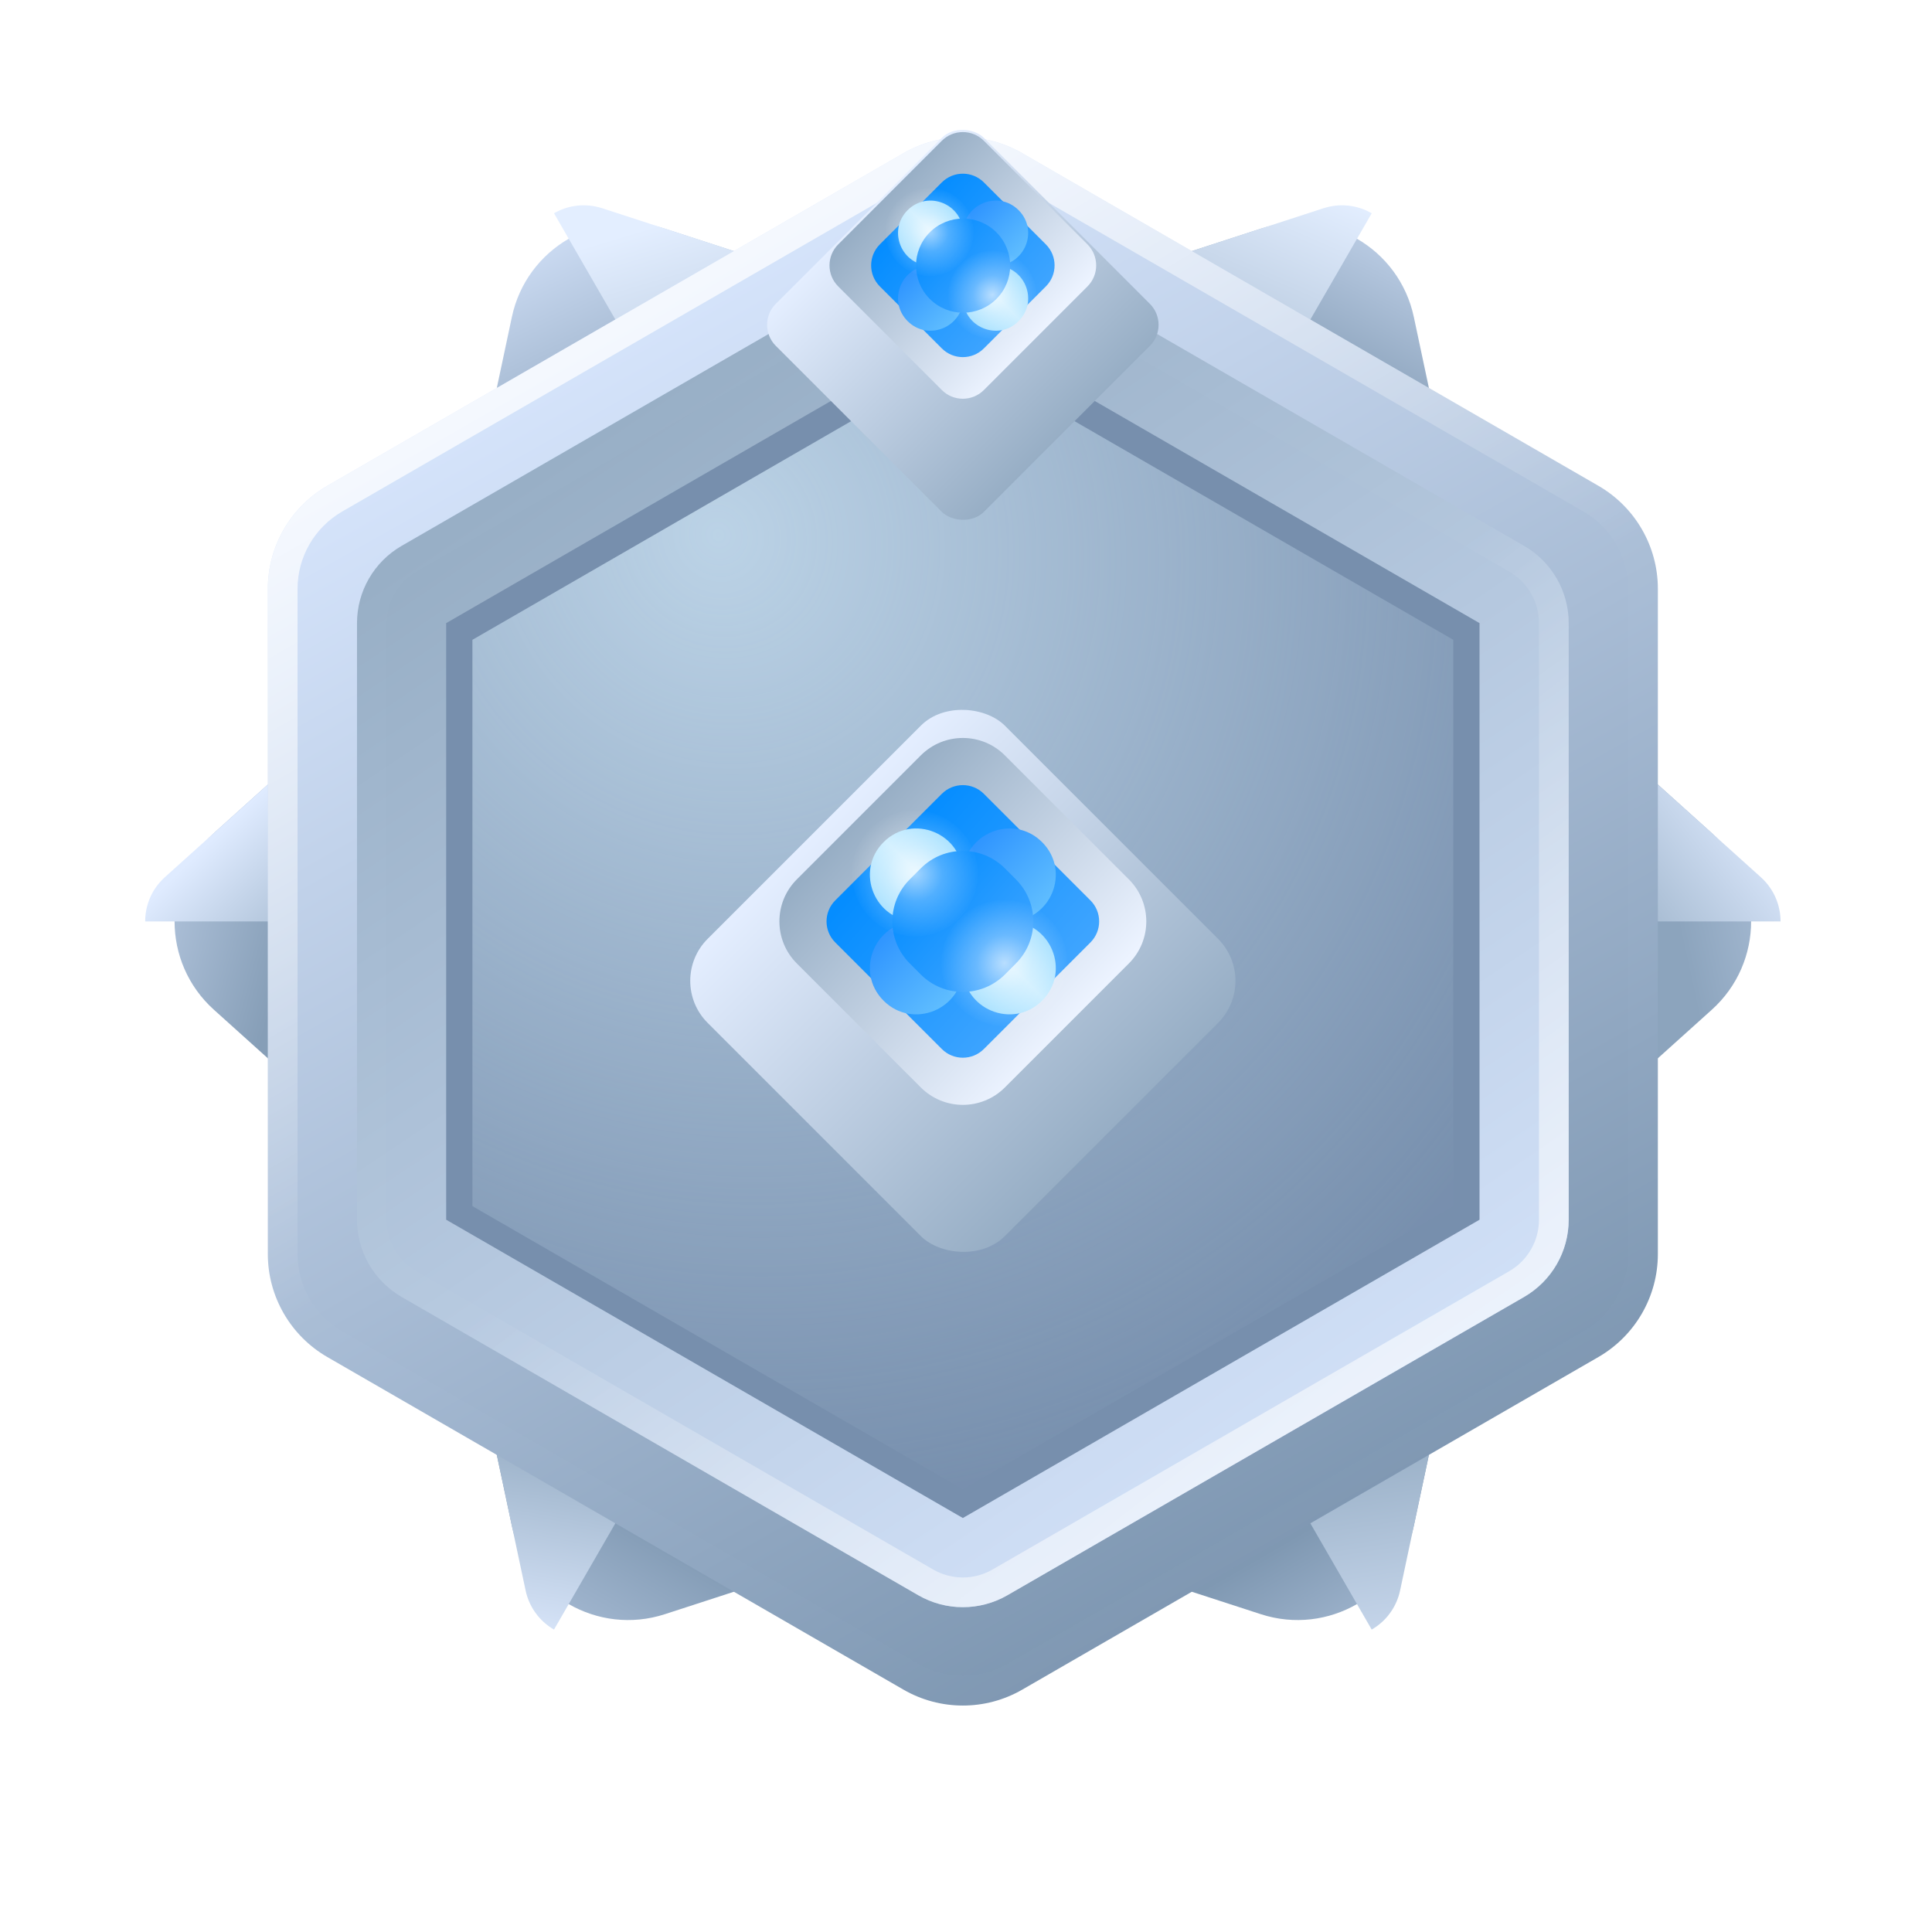
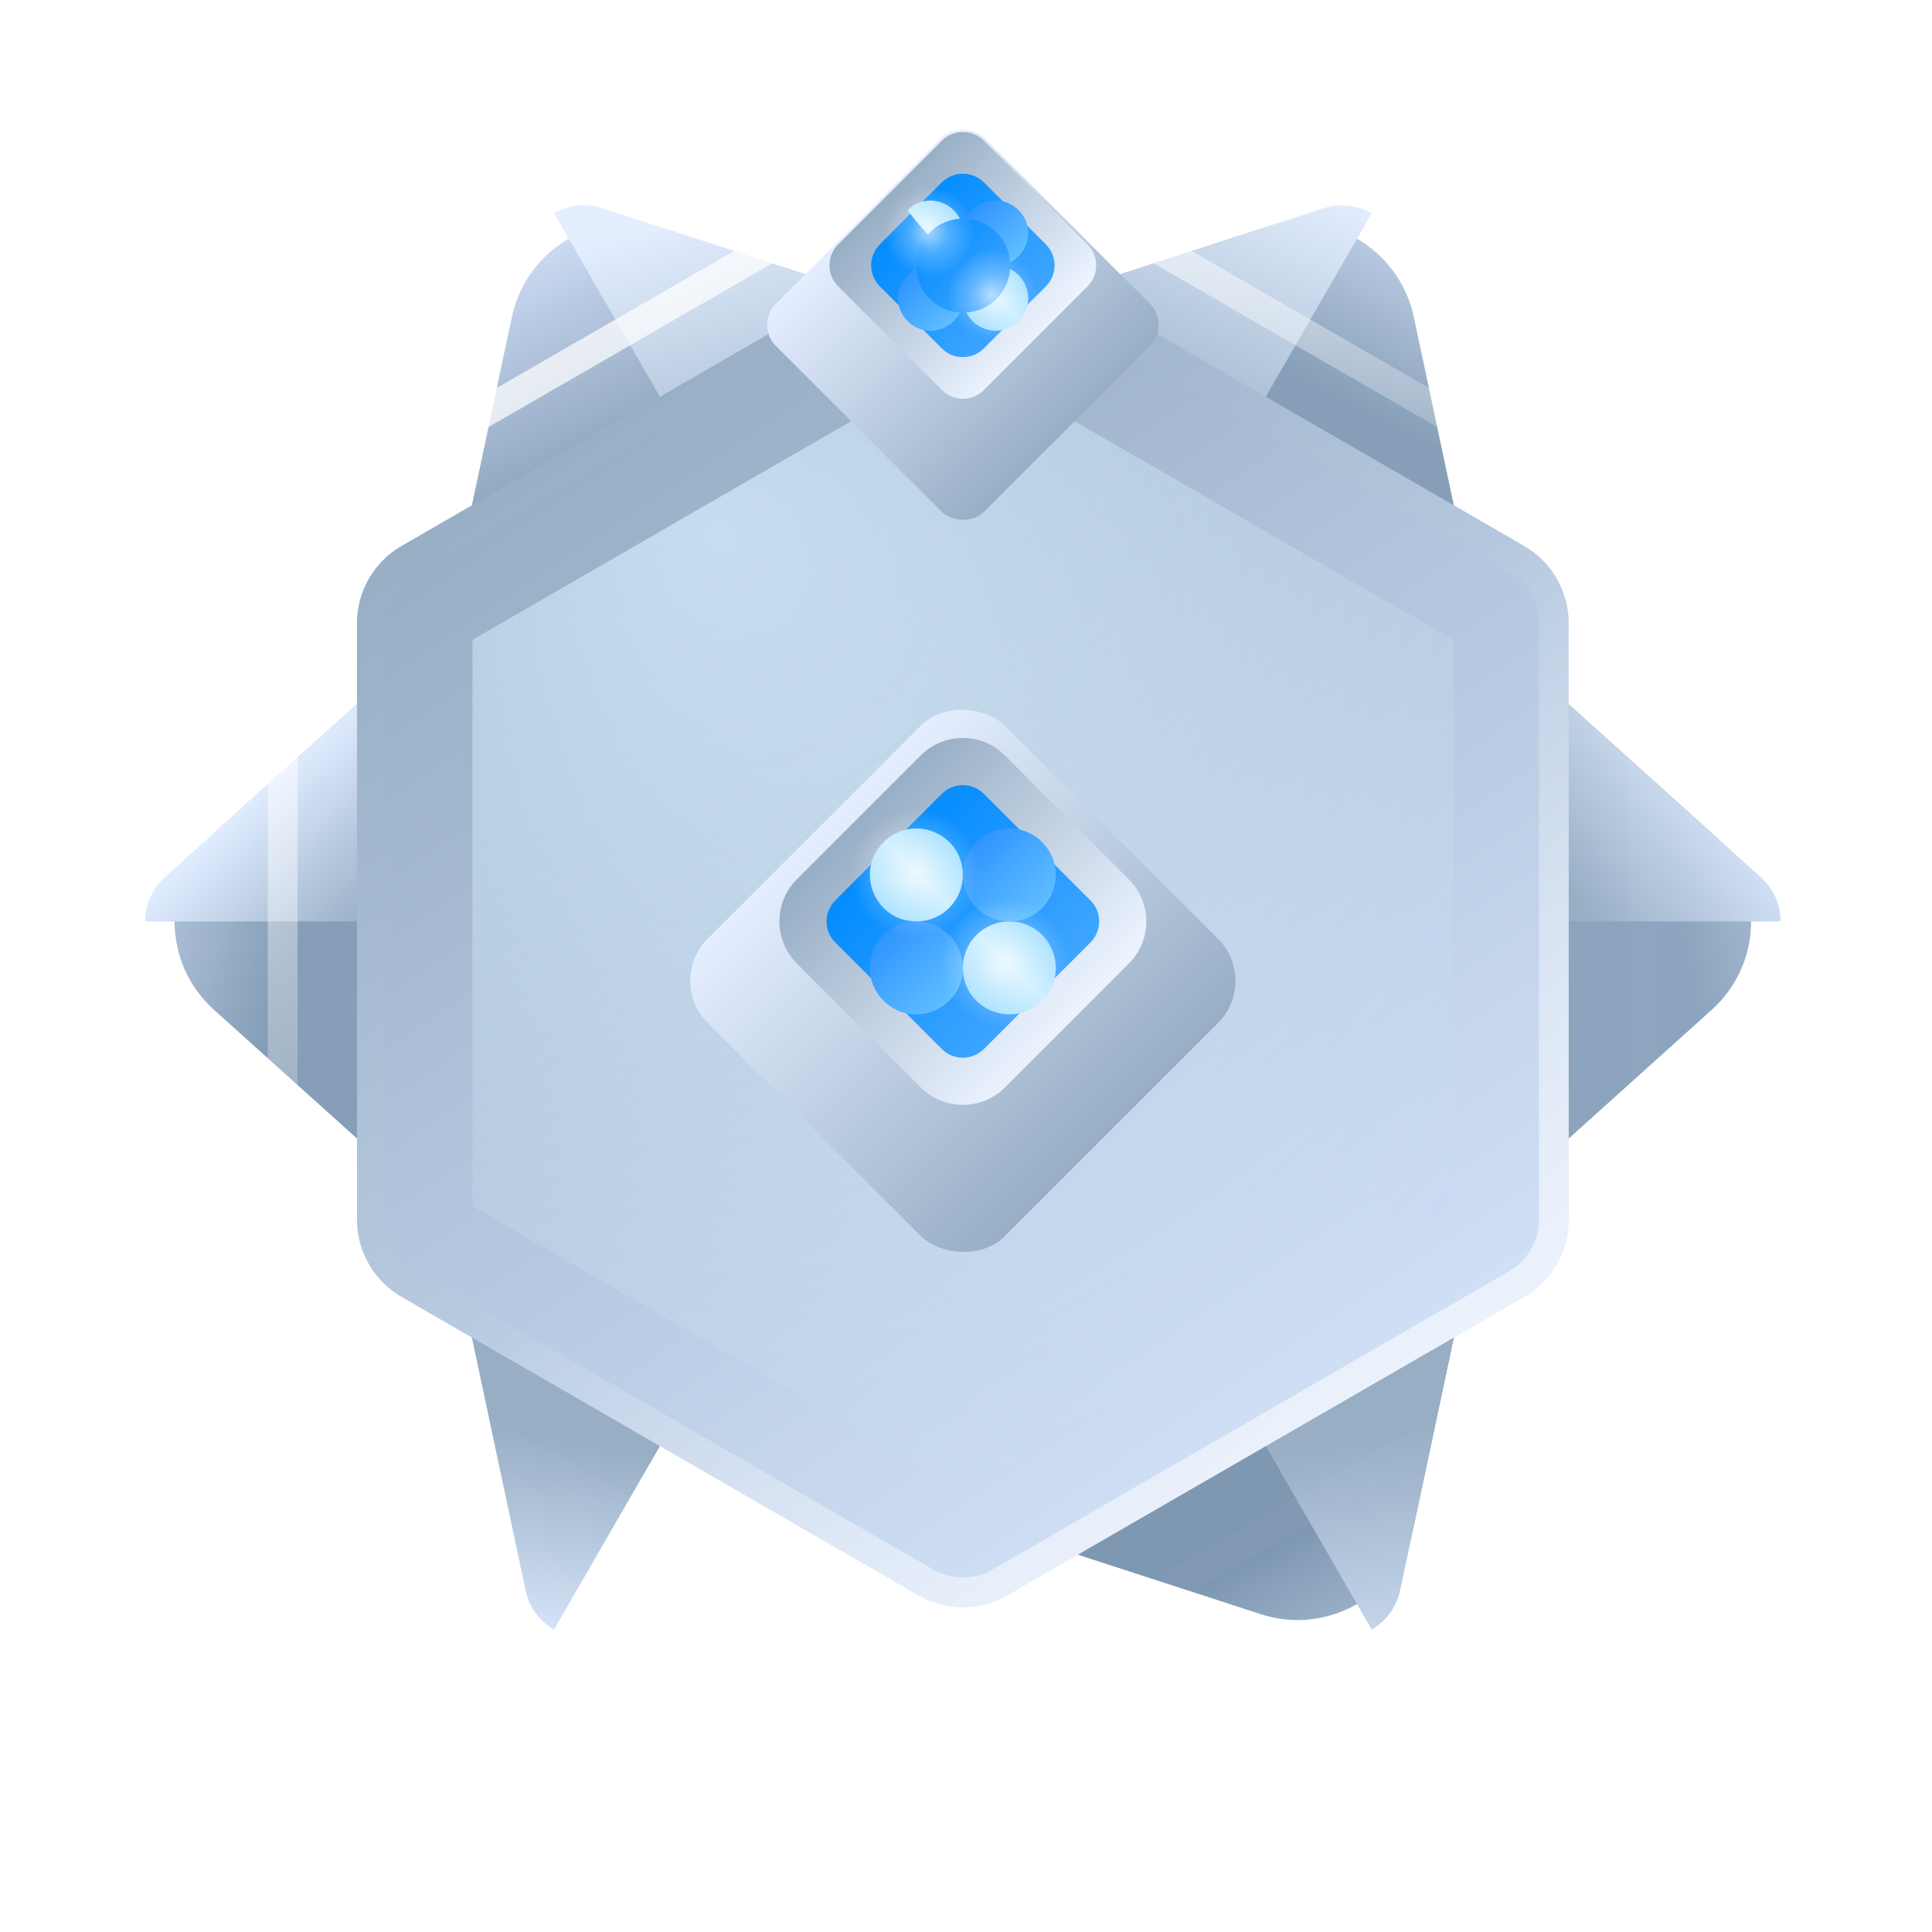
<svg xmlns="http://www.w3.org/2000/svg" width="65" height="65" viewBox="0 0 65 65" fill="none">
  <path fill-rule="evenodd" clip-rule="evenodd" d="M7.198 33.973C5.432 32.384 5.432 29.616 7.198 28.027L13.894 22L13.894 40L7.198 33.973Z" fill="url(#paint0_linear_23169_14539)" />
  <path fill-rule="evenodd" clip-rule="evenodd" d="M13.894 22L13.894 31L4.884 31C4.884 30.523 5.053 30.044 5.397 29.662C5.444 29.61 5.494 29.56 5.546 29.513L13.894 22Z" fill="url(#paint1_linear_23169_14539)" />
  <path fill-rule="evenodd" clip-rule="evenodd" d="M57.59 33.973C59.356 32.384 59.356 29.616 57.59 28.027L50.894 22V40L57.59 33.973Z" fill="url(#paint2_linear_23169_14539)" />
  <path fill-rule="evenodd" clip-rule="evenodd" d="M50.894 22L50.894 31L59.904 31C59.905 30.523 59.735 30.044 59.391 29.662C59.344 29.61 59.294 29.56 59.242 29.513L50.894 22Z" fill="url(#paint3_linear_23169_14539)" />
-   <path fill-rule="evenodd" clip-rule="evenodd" d="M22.371 54.307C20.112 55.042 17.714 53.658 17.221 51.334L15.35 42.521L30.938 51.521L22.371 54.307Z" fill="url(#paint4_linear_23169_14539)" />
  <path fill-rule="evenodd" clip-rule="evenodd" d="M15.35 42.522L23.144 47.022L18.639 54.825C18.226 54.587 17.896 54.2 17.737 53.711C17.715 53.644 17.697 53.577 17.683 53.508L15.35 42.522Z" fill="url(#paint5_linear_23169_14539)" />
  <path fill-rule="evenodd" clip-rule="evenodd" d="M47.567 10.666C47.074 8.342 44.676 6.958 42.417 7.693L33.85 10.479L49.438 19.479L47.567 10.666Z" fill="url(#paint6_linear_23169_14539)" />
  <path fill-rule="evenodd" clip-rule="evenodd" d="M33.85 10.479L41.644 14.978L46.15 7.175C45.736 6.937 45.237 6.844 44.734 6.951C44.665 6.966 44.597 6.984 44.531 7.005L33.85 10.479Z" fill="url(#paint7_linear_23169_14539)" />
  <path fill-rule="evenodd" clip-rule="evenodd" d="M17.221 10.666C17.714 8.342 20.112 6.958 22.371 7.693L30.938 10.479L15.35 19.479L17.221 10.666Z" fill="url(#paint8_linear_23169_14539)" />
  <path fill-rule="evenodd" clip-rule="evenodd" d="M30.938 10.479L23.144 14.978L18.639 7.175C19.052 6.937 19.551 6.844 20.054 6.951C20.123 6.966 20.191 6.984 20.257 7.005L30.938 10.479Z" fill="url(#paint9_linear_23169_14539)" />
  <path fill-rule="evenodd" clip-rule="evenodd" d="M42.417 54.307C44.676 55.042 47.074 53.658 47.567 51.334L49.438 42.521L33.85 51.521L42.417 54.307Z" fill="url(#paint10_linear_23169_14539)" />
  <path fill-rule="evenodd" clip-rule="evenodd" d="M49.438 42.522L41.644 47.022L46.149 54.825C46.562 54.587 46.892 54.2 47.051 53.711C47.073 53.644 47.091 53.577 47.105 53.508L49.438 42.522Z" fill="url(#paint11_linear_23169_14539)" />
-   <path fill-rule="evenodd" clip-rule="evenodd" d="M30.394 5.155C31.632 4.44 33.156 4.44 34.394 5.155L53.777 16.345C55.014 17.06 55.777 18.38 55.777 19.809V42.191C55.777 43.62 55.014 44.94 53.777 45.655L34.394 56.845C33.156 57.56 31.632 57.56 30.394 56.845L11.011 45.655C9.774 44.94 9.011 43.62 9.011 42.191V19.809C9.011 18.38 9.774 17.06 11.011 16.345L30.394 5.155Z" fill="url(#paint12_linear_23169_14539)" />
  <path d="M30.644 5.588C31.727 4.963 33.061 4.963 34.144 5.588L53.527 16.778C54.61 17.404 55.277 18.559 55.277 19.809V42.191C55.277 43.441 54.61 44.596 53.527 45.222L34.144 56.412C33.061 57.038 31.727 57.038 30.644 56.412L11.261 45.222C10.178 44.596 9.511 43.441 9.511 42.191V19.809C9.511 18.559 10.178 17.404 11.261 16.778L30.644 5.588Z" stroke="url(#paint13_linear_23169_14539)" />
  <path fill-rule="evenodd" clip-rule="evenodd" d="M33.894 8.33C33.43 8.062 32.912 7.928 32.394 7.928C31.876 7.928 31.358 8.062 30.894 8.33L13.511 18.366C13.047 18.634 12.672 19.016 12.413 19.464C12.154 19.913 12.011 20.428 12.011 20.964L12.011 41.036C12.011 41.572 12.154 42.087 12.413 42.536C12.672 42.984 13.047 43.366 13.511 43.634L30.894 53.67C31.358 53.938 31.876 54.072 32.394 54.072C32.912 54.072 33.43 53.938 33.894 53.67L51.277 43.634C52.205 43.098 52.777 42.108 52.777 41.036V20.964C52.777 20.428 52.634 19.913 52.375 19.464C52.116 19.016 51.741 18.634 51.277 18.366L33.894 8.33Z" fill="url(#paint14_linear_23169_14539)" />
  <path d="M32.394 8.428C32.826 8.428 33.257 8.54 33.644 8.763L51.027 18.799C51.414 19.022 51.726 19.34 51.942 19.714C52.158 20.088 52.277 20.517 52.277 20.964V41.036C52.277 41.929 51.8 42.754 51.027 43.201L33.644 53.237C33.257 53.46 32.826 53.572 32.394 53.572C31.962 53.572 31.531 53.46 31.144 53.237L13.761 43.201C13.375 42.978 13.062 42.66 12.846 42.286C12.63 41.912 12.511 41.483 12.511 41.036V20.964C12.511 20.517 12.63 20.088 12.846 19.714C13.062 19.34 13.375 19.022 13.761 18.799L31.144 8.763C31.531 8.54 31.962 8.428 32.394 8.428Z" stroke="url(#paint15_linear_23169_14539)" />
  <g filter="url(#filter0_i_23169_14539)">
-     <path fill-rule="evenodd" clip-rule="evenodd" d="M32.394 10.928L15.011 20.964V41.036L32.394 51.072L49.777 41.036V20.964L32.394 10.928Z" fill="#778FAD" />
-   </g>
+     </g>
  <path fill-rule="evenodd" clip-rule="evenodd" d="M32.394 12L15.894 21.526L15.894 40.579L32.394 50.105L48.894 40.579V21.526L32.394 12Z" fill="url(#paint16_radial_23169_14539)" />
  <g filter="url(#filter1_d_23169_14539)">
    <rect x="25.394" y="8.929" width="9.899" height="9.899" rx="1" transform="rotate(-45 25.394 8.929)" fill="url(#paint17_linear_23169_14539)" />
  </g>
  <path fill-rule="evenodd" clip-rule="evenodd" d="M33.101 4.736C32.71 4.346 32.077 4.346 31.687 4.736L28.201 8.222C27.81 8.613 27.81 9.246 28.201 9.636L31.687 13.122C32.077 13.513 32.71 13.513 33.101 13.122L36.587 9.636C36.977 9.246 36.977 8.613 36.587 8.222L33.101 4.736Z" fill="url(#paint18_linear_23169_14539)" />
  <path fill-rule="evenodd" clip-rule="evenodd" d="M33.101 6.136C32.711 5.746 32.078 5.746 31.687 6.136L29.601 8.222C29.211 8.613 29.211 9.246 29.601 9.636L31.687 11.722C32.078 12.113 32.711 12.113 33.101 11.722L35.187 9.636C35.578 9.246 35.578 8.613 35.187 8.222L33.101 6.136Z" fill="url(#paint19_linear_23169_14539)" />
  <path fill-rule="evenodd" clip-rule="evenodd" d="M32.403 10.031C32.403 9.427 31.913 8.938 31.309 8.938C30.335 8.938 29.847 10.115 30.536 10.804C31.225 11.493 32.403 11.005 32.403 10.031Z" fill="url(#paint20_linear_23169_14539)" />
  <path fill-rule="evenodd" clip-rule="evenodd" d="M33.496 8.938C32.892 8.938 32.403 9.427 32.403 10.031C32.403 11.005 33.581 11.493 34.27 10.804C34.958 10.115 34.47 8.938 33.496 8.938Z" fill="url(#paint21_linear_23169_14539)" />
  <path fill-rule="evenodd" clip-rule="evenodd" d="M34.27 7.071C33.581 6.382 32.403 6.87 32.403 7.844C32.403 8.448 32.892 8.938 33.496 8.938C34.47 8.938 34.958 7.76 34.27 7.071Z" fill="url(#paint22_linear_23169_14539)" />
-   <path fill-rule="evenodd" clip-rule="evenodd" d="M32.403 7.844C32.403 6.87 31.225 6.382 30.536 7.071C29.847 7.76 30.335 8.938 31.309 8.938C31.913 8.938 32.403 8.448 32.403 7.844Z" fill="url(#paint23_linear_23169_14539)" />
+   <path fill-rule="evenodd" clip-rule="evenodd" d="M32.403 7.844C32.403 6.87 31.225 6.382 30.536 7.071C31.913 8.938 32.403 8.448 32.403 7.844Z" fill="url(#paint23_linear_23169_14539)" />
  <path fill-rule="evenodd" clip-rule="evenodd" d="M33.523 7.817C32.904 7.199 31.901 7.199 31.282 7.817C30.664 8.436 30.664 9.439 31.282 10.057C31.901 10.676 32.904 10.676 33.523 10.057C34.141 9.439 34.141 8.436 33.523 7.817Z" fill="url(#paint24_linear_23169_14539)" />
  <circle cx="31.271" cy="7.806" r="1.485" fill="url(#paint25_radial_23169_14539)" />
  <circle cx="33.384" cy="9.919" r="1.485" fill="url(#paint26_radial_23169_14539)" />
  <g filter="url(#filter2_d_23169_14539)">
    <rect x="22.394" y="31" width="14.142" height="14.142" rx="2" transform="rotate(-45 22.394 31)" fill="url(#paint27_linear_23169_14539)" />
  </g>
  <path fill-rule="evenodd" clip-rule="evenodd" d="M33.808 25.414C33.027 24.633 31.761 24.633 30.98 25.414L26.808 29.586C26.027 30.367 26.027 31.633 26.808 32.414L30.98 36.586C31.761 37.367 33.027 37.367 33.808 36.586L37.98 32.414C38.761 31.633 38.761 30.367 37.98 29.586L33.808 25.414Z" fill="url(#paint28_linear_23169_14539)" />
  <path fill-rule="evenodd" clip-rule="evenodd" d="M33.101 26.707C32.711 26.317 32.077 26.317 31.687 26.707L28.101 30.293C27.71 30.683 27.71 31.317 28.101 31.707L31.687 35.293C32.077 35.683 32.711 35.683 33.101 35.293L36.687 31.707C37.077 31.317 37.077 30.683 36.687 30.293L33.101 26.707Z" fill="url(#paint29_linear_23169_14539)" />
  <path fill-rule="evenodd" clip-rule="evenodd" d="M32.394 32.562C32.394 31.699 31.695 31 30.832 31C29.44 31 28.743 32.683 29.727 33.667C30.711 34.651 32.394 33.954 32.394 32.562Z" fill="url(#paint30_linear_23169_14539)" />
  <path fill-rule="evenodd" clip-rule="evenodd" d="M33.956 31C33.093 31 32.394 31.699 32.394 32.562C32.394 33.954 34.077 34.651 35.061 33.666C36.045 32.682 35.348 31 33.956 31Z" fill="url(#paint31_linear_23169_14539)" />
  <path fill-rule="evenodd" clip-rule="evenodd" d="M35.061 28.334C34.077 27.349 32.394 28.046 32.394 29.438C32.394 30.301 33.093 31 33.956 31C35.348 31 36.045 29.318 35.061 28.334Z" fill="url(#paint32_linear_23169_14539)" />
  <path fill-rule="evenodd" clip-rule="evenodd" d="M32.394 29.438C32.394 28.046 30.711 27.349 29.727 28.333C28.743 29.317 29.44 31 30.832 31C31.695 31 32.394 30.301 32.394 29.438Z" fill="url(#paint33_linear_23169_14539)" />
-   <path fill-rule="evenodd" clip-rule="evenodd" d="M33.808 29.214C33.027 28.433 31.76 28.433 30.979 29.214L30.608 29.586C29.827 30.367 29.827 31.633 30.608 32.414L30.979 32.786C31.76 33.567 33.027 33.567 33.808 32.786L34.179 32.414C34.96 31.633 34.96 30.367 34.179 29.586L33.808 29.214Z" fill="url(#paint34_linear_23169_14539)" />
  <circle cx="30.778" cy="29.384" r="2.121" fill="url(#paint35_radial_23169_14539)" />
  <circle cx="33.795" cy="32.402" r="2.121" fill="url(#paint36_radial_23169_14539)" />
  <defs>
    <filter id="filter0_i_23169_14539" x="15.011" y="10.928" width="34.765" height="40.144" filterUnits="userSpaceOnUse" color-interpolation-filters="sRGB">
      <feFlood flood-opacity="0" result="BackgroundImageFix" />
      <feBlend mode="normal" in="SourceGraphic" in2="BackgroundImageFix" result="shape" />
      <feColorMatrix in="SourceAlpha" type="matrix" values="0 0 0 0 0 0 0 0 0 0 0 0 0 0 0 0 0 0 127 0" result="hardAlpha" />
      <feOffset />
      <feGaussianBlur stdDeviation="5" />
      <feComposite in2="hardAlpha" operator="arithmetic" k2="-1" k3="1" />
      <feColorMatrix type="matrix" values="0 0 0 0 0.042 0 0 0 0 0.164 0 0 0 0 0.192 0 0 0 0.207 0" />
      <feBlend mode="normal" in2="shape" result="effect1_innerShadow_23169_14539" />
    </filter>
    <filter id="filter1_d_23169_14539" x="21.808" y="0.343" width="21.172" height="21.172" filterUnits="userSpaceOnUse" color-interpolation-filters="sRGB">
      <feFlood flood-opacity="0" result="BackgroundImageFix" />
      <feColorMatrix in="SourceAlpha" type="matrix" values="0 0 0 0 0 0 0 0 0 0 0 0 0 0 0 0 0 0 127 0" result="hardAlpha" />
      <feOffset dy="2" />
      <feGaussianBlur stdDeviation="2" />
      <feColorMatrix type="matrix" values="0 0 0 0 0.123 0 0 0 0 0.215 0 0 0 0 0.262 0 0 0 0.403 0" />
      <feBlend mode="normal" in2="BackgroundImageFix" result="effect1_dropShadow_23169_14539" />
      <feBlend mode="normal" in="SourceGraphic" in2="effect1_dropShadow_23169_14539" result="shape" />
    </filter>
    <filter id="filter2_d_23169_14539" x="19.222" y="19.829" width="26.343" height="26.343" filterUnits="userSpaceOnUse" color-interpolation-filters="sRGB">
      <feFlood flood-opacity="0" result="BackgroundImageFix" />
      <feColorMatrix in="SourceAlpha" type="matrix" values="0 0 0 0 0 0 0 0 0 0 0 0 0 0 0 0 0 0 127 0" result="hardAlpha" />
      <feOffset dy="2" />
      <feGaussianBlur stdDeviation="2" />
      <feColorMatrix type="matrix" values="0 0 0 0 0.123 0 0 0 0 0.215 0 0 0 0 0.262 0 0 0 0.403 0" />
      <feBlend mode="normal" in2="BackgroundImageFix" result="effect1_dropShadow_23169_14539" />
      <feBlend mode="normal" in="SourceGraphic" in2="effect1_dropShadow_23169_14539" result="shape" />
    </filter>
    <linearGradient id="paint0_linear_23169_14539" x1="-0.507" y1="34.939" x2="8.202" y2="37.26" gradientUnits="userSpaceOnUse">
      <stop stop-color="#DAE8FF" />
      <stop offset="1" stop-color="#869EB7" />
    </linearGradient>
    <linearGradient id="paint1_linear_23169_14539" x1="12.907" y1="30.607" x2="8.934" y2="26.498" gradientUnits="userSpaceOnUse">
      <stop stop-color="#97AEC5" />
      <stop offset="1" stop-color="#DFEBFF" />
    </linearGradient>
    <linearGradient id="paint2_linear_23169_14539" x1="67.502" y1="35.486" x2="57.863" y2="37.575" gradientUnits="userSpaceOnUse">
      <stop stop-color="#DAE8FF" />
      <stop offset="1" stop-color="#8CA4BD" />
    </linearGradient>
    <linearGradient id="paint3_linear_23169_14539" x1="51.879" y1="28.914" x2="57.305" y2="24.713" gradientUnits="userSpaceOnUse">
      <stop stop-color="#97AEC5" />
      <stop offset="1" stop-color="#DFEBFF" />
    </linearGradient>
    <linearGradient id="paint4_linear_23169_14539" x1="25.984" y1="66.904" x2="31.895" y2="56.666" gradientUnits="userSpaceOnUse">
      <stop stop-color="#DAE8FF" />
      <stop offset="1" stop-color="#7F98B2" />
    </linearGradient>
    <linearGradient id="paint5_linear_23169_14539" x1="15.745" y1="47.868" x2="14.449" y2="55.147" gradientUnits="userSpaceOnUse">
      <stop stop-color="#97AEC5" />
      <stop offset="1" stop-color="#DFEBFF" />
    </linearGradient>
    <linearGradient id="paint6_linear_23169_14539" x1="54.35" y1="8.447" x2="50.391" y2="16.142" gradientUnits="userSpaceOnUse">
      <stop stop-color="#DAE8FF" />
      <stop offset="1" stop-color="#869EB7" />
    </linearGradient>
    <linearGradient id="paint7_linear_23169_14539" x1="36.194" y1="14.065" x2="40.372" y2="4.509" gradientUnits="userSpaceOnUse">
      <stop stop-color="#97AEC5" />
      <stop offset="1" stop-color="#E3EEFF" />
    </linearGradient>
    <linearGradient id="paint8_linear_23169_14539" x1="9.981" y1="10.179" x2="14.335" y2="19.385" gradientUnits="userSpaceOnUse">
      <stop stop-color="#DAE8FF" />
      <stop offset="1" stop-color="#869EB7" />
    </linearGradient>
    <linearGradient id="paint9_linear_23169_14539" x1="30.183" y1="16.545" x2="27.044" y2="6.075" gradientUnits="userSpaceOnUse">
      <stop stop-color="#97AEC5" />
      <stop offset="1" stop-color="#E3EEFF" />
    </linearGradient>
    <linearGradient id="paint10_linear_23169_14539" x1="39.601" y1="66.443" x2="34.202" y2="57.092" gradientUnits="userSpaceOnUse">
      <stop stop-color="#DAE8FF" />
      <stop offset="1" stop-color="#7F98B2" />
    </linearGradient>
    <linearGradient id="paint11_linear_23169_14539" x1="50.407" y1="47.762" x2="51.916" y2="57.772" gradientUnits="userSpaceOnUse">
      <stop stop-color="#97AEC5" />
      <stop offset="1" stop-color="#DFEBFF" />
    </linearGradient>
    <linearGradient id="paint12_linear_23169_14539" x1="-1.78" y1="21.033" x2="24.376" y2="67.401" gradientUnits="userSpaceOnUse">
      <stop stop-color="#DAE8FF" />
      <stop offset="1" stop-color="#7690AB" />
    </linearGradient>
    <linearGradient id="paint13_linear_23169_14539" x1="42.667" y1="25.341" x2="30.834" y2="5.147" gradientUnits="userSpaceOnUse">
      <stop stop-color="white" stop-opacity="0.01" />
      <stop offset="1" stop-color="white" stop-opacity="0.735" />
    </linearGradient>
    <linearGradient id="paint14_linear_23169_14539" x1="4.378" y1="25.105" x2="31.209" y2="65.015" gradientUnits="userSpaceOnUse">
      <stop stop-color="#97AEC5" />
      <stop offset="1" stop-color="#DAE8FF" />
    </linearGradient>
    <linearGradient id="paint15_linear_23169_14539" x1="24.847" y1="37.176" x2="37.219" y2="53.13" gradientUnits="userSpaceOnUse">
      <stop stop-color="white" stop-opacity="0.01" />
      <stop offset="1" stop-color="white" stop-opacity="0.569" />
    </linearGradient>
    <radialGradient id="paint16_radial_23169_14539" cx="0" cy="0" r="1" gradientUnits="userSpaceOnUse" gradientTransform="translate(24.302 17.996) rotate(61.074) scale(32.973 30.782)">
      <stop stop-color="#D9F0FF" stop-opacity="0.698" />
      <stop offset="1" stop-color="#D9EFFF" stop-opacity="0.01" />
    </radialGradient>
    <linearGradient id="paint17_linear_23169_14539" x1="25.394" y1="8.929" x2="25.394" y2="18.829" gradientUnits="userSpaceOnUse">
      <stop stop-color="#E4EEFF" />
      <stop offset="1" stop-color="#97AEC5" />
    </linearGradient>
    <linearGradient id="paint18_linear_23169_14539" x1="37.188" y1="8.823" x2="32.075" y2="4.135" gradientUnits="userSpaceOnUse">
      <stop stop-color="#ECF3FF" />
      <stop offset="1" stop-color="#97AEC5" />
    </linearGradient>
    <linearGradient id="paint19_linear_23169_14539" x1="37.908" y1="8.544" x2="33.139" y2="4.381" gradientUnits="userSpaceOnUse">
      <stop stop-color="#4EABFF" />
      <stop offset="1" stop-color="#058DFF" />
    </linearGradient>
    <linearGradient id="paint20_linear_23169_14539" x1="34.341" y1="10.22" x2="31.488" y2="7.367" gradientUnits="userSpaceOnUse">
      <stop stop-color="#79D3FF" />
      <stop offset="1" stop-color="#2189FF" />
    </linearGradient>
    <linearGradient id="paint21_linear_23169_14539" x1="32.048" y1="11.759" x2="35.115" y2="8.691" gradientUnits="userSpaceOnUse">
      <stop stop-color="#79D1FF" />
      <stop offset="0.531" stop-color="#CAEDFF" />
      <stop offset="1" stop-color="#79D1FF" />
    </linearGradient>
    <linearGradient id="paint22_linear_23169_14539" x1="36.208" y1="8.354" x2="33.355" y2="5.501" gradientUnits="userSpaceOnUse">
      <stop stop-color="#79D3FF" />
      <stop offset="1" stop-color="#2189FF" />
    </linearGradient>
    <linearGradient id="paint23_linear_23169_14539" x1="30.181" y1="9.892" x2="33.249" y2="6.825" gradientUnits="userSpaceOnUse">
      <stop stop-color="#79D1FF" />
      <stop offset="0.531" stop-color="#CAEDFF" />
      <stop offset="1" stop-color="#79D1FF" />
    </linearGradient>
    <linearGradient id="paint24_linear_23169_14539" x1="35.931" y1="8.691" x2="32.88" y2="6.027" gradientUnits="userSpaceOnUse">
      <stop stop-color="#4EABFF" />
      <stop offset="1" stop-color="#058DFF" />
    </linearGradient>
    <radialGradient id="paint25_radial_23169_14539" cx="0" cy="0" r="1" gradientUnits="userSpaceOnUse" gradientTransform="translate(31.271 7.806) rotate(90) scale(1.485)">
      <stop stop-color="white" stop-opacity="0.639" />
      <stop offset="0.441" stop-color="white" stop-opacity="0.271" />
      <stop offset="1" stop-color="white" stop-opacity="0.01" />
    </radialGradient>
    <radialGradient id="paint26_radial_23169_14539" cx="0" cy="0" r="1" gradientUnits="userSpaceOnUse" gradientTransform="translate(33.384 9.919) rotate(90) scale(1.485)">
      <stop stop-color="white" stop-opacity="0.639" />
      <stop offset="0.441" stop-color="white" stop-opacity="0.271" />
      <stop offset="1" stop-color="white" stop-opacity="0.01" />
    </radialGradient>
    <linearGradient id="paint27_linear_23169_14539" x1="22.394" y1="31" x2="22.394" y2="45.142" gradientUnits="userSpaceOnUse">
      <stop stop-color="#E4EEFF" />
      <stop offset="1" stop-color="#97AEC5" />
    </linearGradient>
    <linearGradient id="paint28_linear_23169_14539" x1="39.242" y1="30.848" x2="31.939" y2="24.152" gradientUnits="userSpaceOnUse">
      <stop stop-color="#ECF3FF" />
      <stop offset="1" stop-color="#97AEC5" />
    </linearGradient>
    <linearGradient id="paint29_linear_23169_14539" x1="40.27" y1="30.449" x2="33.459" y2="24.503" gradientUnits="userSpaceOnUse">
      <stop stop-color="#4EABFF" />
      <stop offset="1" stop-color="#058DFF" />
    </linearGradient>
    <linearGradient id="paint30_linear_23169_14539" x1="35.163" y1="32.832" x2="31.087" y2="28.756" gradientUnits="userSpaceOnUse">
      <stop stop-color="#79D3FF" />
      <stop offset="1" stop-color="#2189FF" />
    </linearGradient>
    <linearGradient id="paint31_linear_23169_14539" x1="31.887" y1="35.03" x2="36.269" y2="30.648" gradientUnits="userSpaceOnUse">
      <stop stop-color="#79D1FF" />
      <stop offset="0.531" stop-color="#CAEDFF" />
      <stop offset="1" stop-color="#79D1FF" />
    </linearGradient>
    <linearGradient id="paint32_linear_23169_14539" x1="37.83" y1="30.166" x2="33.754" y2="26.09" gradientUnits="userSpaceOnUse">
      <stop stop-color="#79D3FF" />
      <stop offset="1" stop-color="#2189FF" />
    </linearGradient>
    <linearGradient id="paint33_linear_23169_14539" x1="29.221" y1="32.363" x2="33.602" y2="27.982" gradientUnits="userSpaceOnUse">
      <stop stop-color="#79D1FF" />
      <stop offset="0.531" stop-color="#CAEDFF" />
      <stop offset="1" stop-color="#79D1FF" />
    </linearGradient>
    <linearGradient id="paint34_linear_23169_14539" x1="37.434" y1="30.647" x2="33.075" y2="26.842" gradientUnits="userSpaceOnUse">
      <stop stop-color="#4EABFF" />
      <stop offset="1" stop-color="#058DFF" />
    </linearGradient>
    <radialGradient id="paint35_radial_23169_14539" cx="0" cy="0" r="1" gradientUnits="userSpaceOnUse" gradientTransform="translate(30.778 29.384) rotate(90) scale(2.121)">
      <stop stop-color="white" stop-opacity="0.639" />
      <stop offset="0.441" stop-color="white" stop-opacity="0.271" />
      <stop offset="1" stop-color="white" stop-opacity="0.01" />
    </radialGradient>
    <radialGradient id="paint36_radial_23169_14539" cx="0" cy="0" r="1" gradientUnits="userSpaceOnUse" gradientTransform="translate(33.795 32.402) rotate(90) scale(2.121)">
      <stop stop-color="white" stop-opacity="0.639" />
      <stop offset="0.441" stop-color="white" stop-opacity="0.271" />
      <stop offset="1" stop-color="white" stop-opacity="0.01" />
    </radialGradient>
  </defs>
</svg>